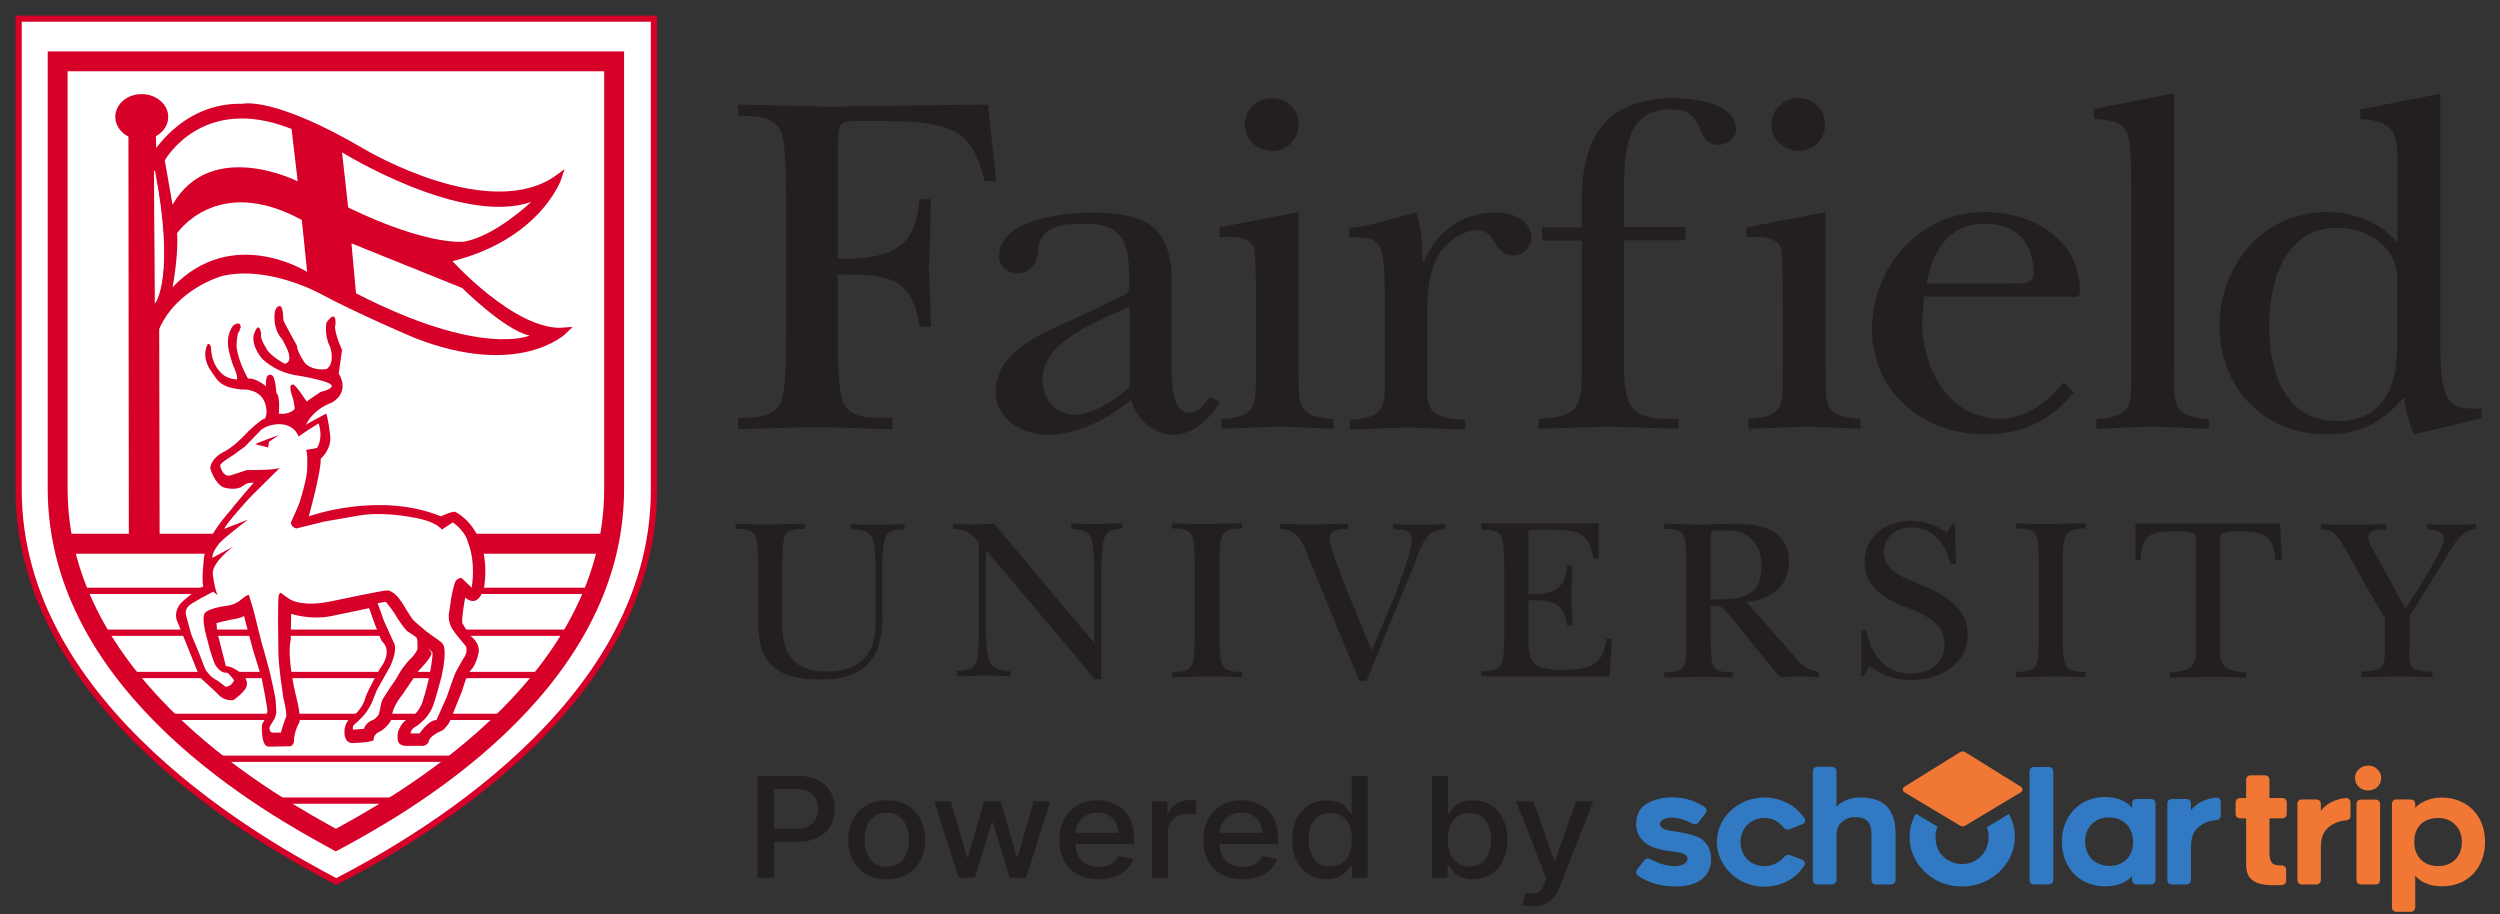
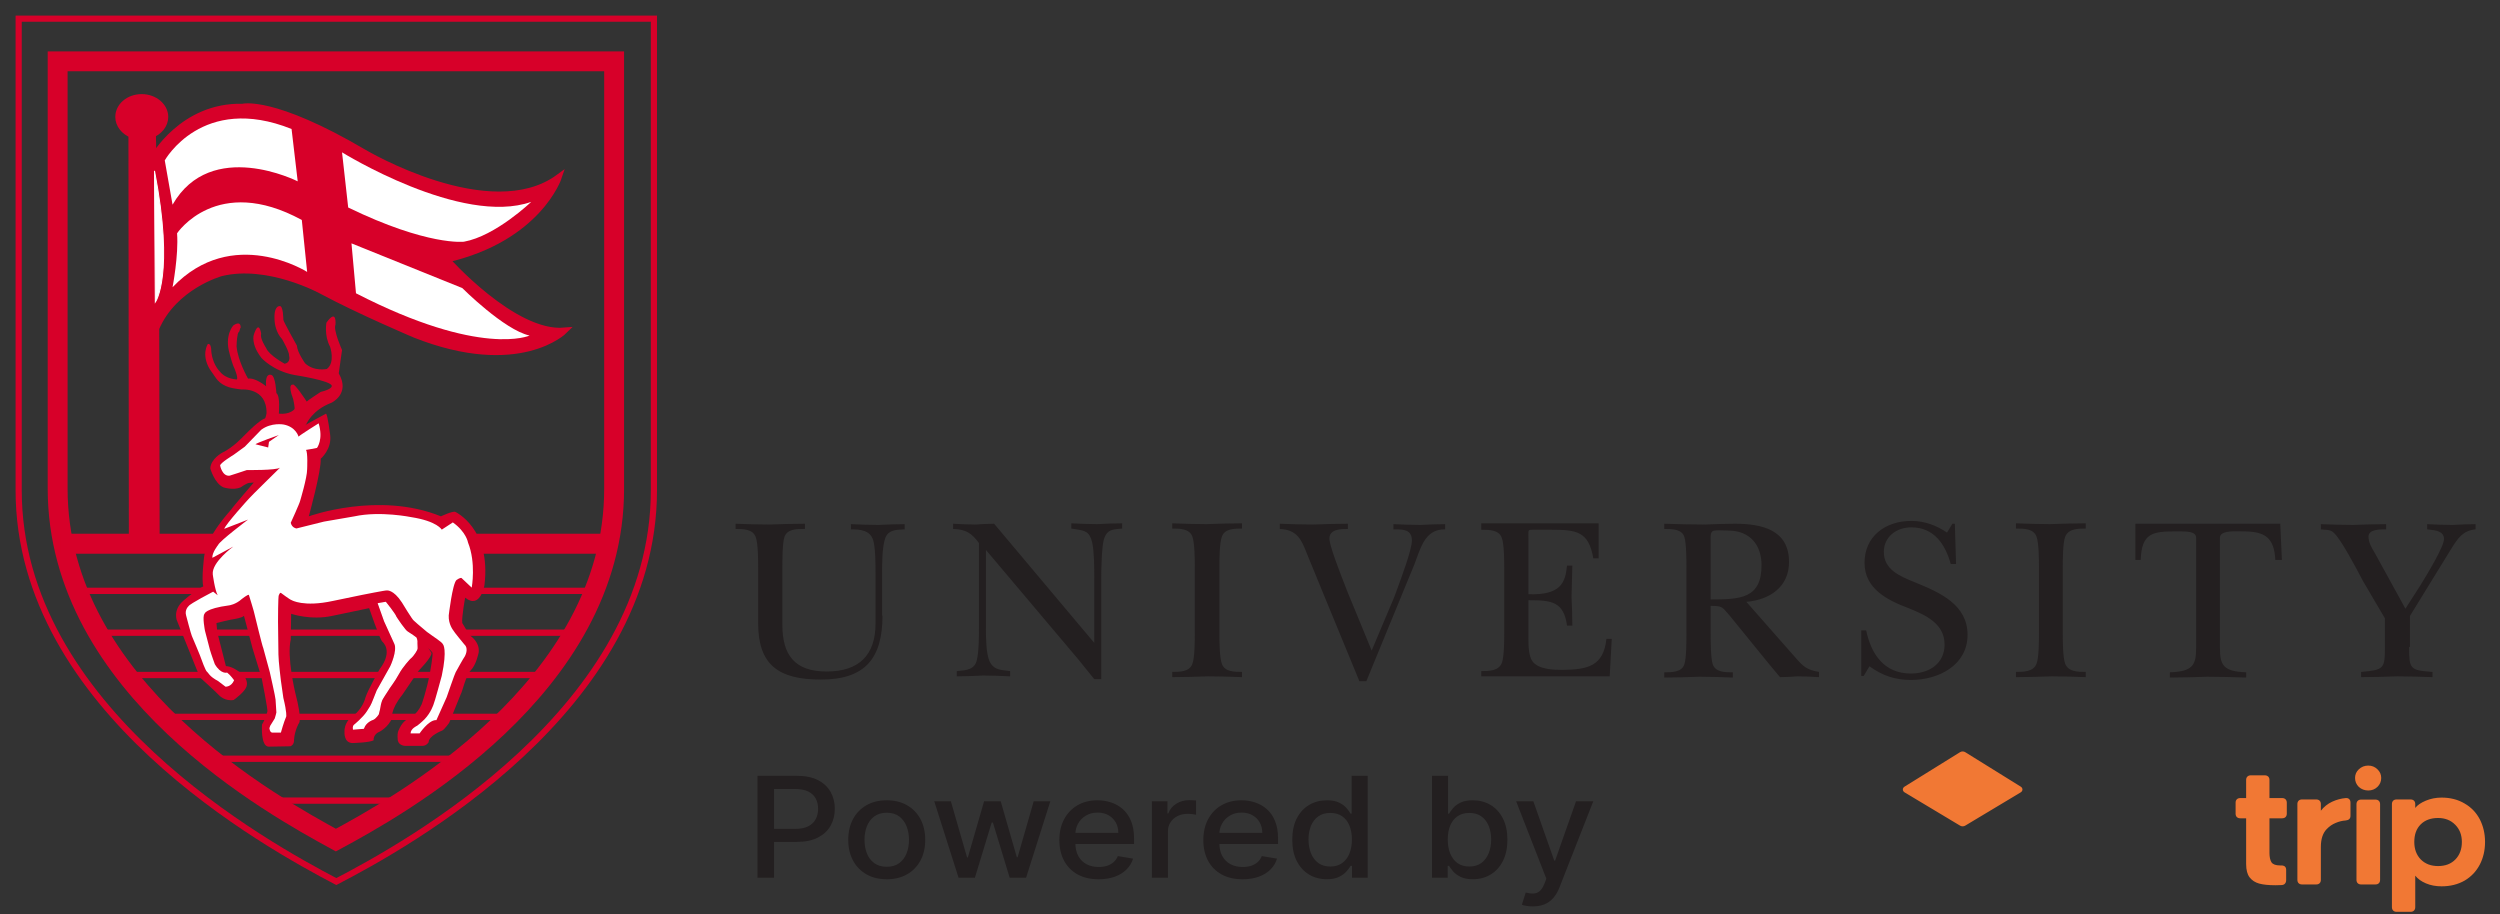
<svg xmlns="http://www.w3.org/2000/svg" width="134" height="49" viewBox="0 0 134 49" fill="none">
  <rect x="0" y="0" width="134" height="49" fill="#333333" stroke="none" />
-   <path fill-rule="evenodd" clip-rule="evenodd" d="M116.525 19.806C116.53 20.013 116.531 20.207 116.531 20.388C116.535 21.715 116.536 22.346 118.394 22.46V22.978C117.872 22.968 117.349 22.945 116.83 22.924L116.83 22.924L116.829 22.924C116.321 22.902 115.815 22.881 115.315 22.87C114.82 22.881 114.331 22.903 113.841 22.924C113.352 22.946 112.862 22.968 112.367 22.978V22.46C114.248 22.339 114.245 21.779 114.238 20.262C114.238 20.164 114.237 20.063 114.237 19.957V9.856C114.237 9.209 114.237 7.59 113.973 7.05C113.698 6.511 113.102 6.451 112.555 6.396C112.445 6.385 112.338 6.374 112.235 6.36V5.842L116.525 5V19.806ZM68.177 5.259C67.363 5.259 66.725 5.885 66.725 6.684C66.725 7.504 67.407 8.087 68.243 8.087C68.991 8.087 69.607 7.439 69.607 6.684C69.607 5.885 68.991 5.259 68.177 5.259ZM69.607 19.806V11.367L65.361 12.188V12.706C65.889 12.684 67.011 12.641 67.209 13.288C67.319 13.677 67.319 15.705 67.319 16.202V19.957C67.317 20.086 67.317 20.209 67.316 20.326C67.308 21.795 67.305 22.341 65.471 22.461V22.979C65.999 22.968 66.522 22.946 67.044 22.925C67.566 22.903 68.089 22.882 68.617 22.871C69.118 22.882 69.626 22.905 70.124 22.927L70.124 22.927H70.124C70.587 22.948 71.042 22.968 71.476 22.979V22.461C69.618 22.347 69.616 21.715 69.613 20.388V20.388V20.388V20.388V20.388V20.388V20.388C69.612 20.207 69.612 20.013 69.607 19.806ZM53.395 9.705H52.779C52.761 9.643 52.743 9.581 52.725 9.519L52.725 9.519C52.417 8.461 52.118 7.433 50.976 6.964C49.877 6.488 48.414 6.489 47.169 6.489L47.016 6.489C46.792 6.489 46.593 6.487 46.414 6.485C45.658 6.477 45.29 6.473 45.107 6.655C44.933 6.827 44.925 7.165 44.908 7.823L44.905 7.957V13.849C48.578 14 49.106 12.554 49.282 10.677H49.898L49.897 10.708V10.708C49.875 11.885 49.853 13.083 49.788 14.259C49.832 15.338 49.876 16.439 49.898 17.518H49.282C48.908 14.756 47.478 14.712 44.905 14.712V18.036V18.036C44.905 18.856 44.905 20.799 45.169 21.511C45.498 22.39 46.465 22.389 47.325 22.389H47.325H47.325H47.325H47.325H47.325H47.325H47.325C47.5 22.389 47.67 22.389 47.83 22.396V23C47.148 22.989 46.455 22.968 45.763 22.946C45.07 22.925 44.377 22.903 43.695 22.892C43.029 22.903 42.368 22.924 41.7 22.945H41.7H41.7H41.7H41.7H41.7H41.7H41.699C40.999 22.967 40.291 22.989 39.559 23V22.396C40.417 22.396 41.517 22.396 41.869 21.511C42.133 20.799 42.133 18.856 42.133 18.015V10.59V10.59C42.133 9.748 42.133 7.806 41.869 7.094C41.517 6.209 40.417 6.209 39.559 6.209H39.559V5.605C40.384 5.615 41.198 5.638 42.006 5.659L42.006 5.659L42.006 5.659C42.792 5.681 43.574 5.702 44.355 5.712C45.785 5.702 47.22 5.68 48.655 5.659C50.09 5.637 51.526 5.615 52.955 5.605L53.395 9.705ZM60.544 16.439C60.335 16.537 60.102 16.64 59.853 16.75C58.194 17.482 55.881 18.503 55.881 20.324C55.881 21.295 56.497 22.223 57.597 22.223C58.63 22.223 59.796 21.425 60.544 20.734V16.439ZM60.302 15.792C60.533 15.678 60.528 15.399 60.523 15.143C60.523 15.107 60.522 15.071 60.522 15.036C60.522 13.245 60.368 11.993 58.169 11.993C56.827 11.993 55.727 12.101 55.639 13.482C55.595 14.065 55.243 14.648 54.561 14.648C53.967 14.648 53.549 14.281 53.549 13.698C53.549 11.756 57.113 11.389 58.476 11.389C61.446 11.389 62.81 12.144 62.81 15.166V19.504C62.81 19.554 62.809 19.611 62.808 19.675C62.8 20.441 62.781 22.115 63.756 22.115C64.221 22.115 64.498 21.747 64.753 21.409C64.787 21.363 64.821 21.317 64.855 21.274L65.361 21.533C64.943 22.396 63.931 23.302 62.942 23.302C61.842 23.302 60.896 22.482 60.632 21.446C59.378 22.439 57.816 23.302 56.167 23.302C54.737 23.302 53.373 22.461 53.373 20.993C53.373 18.961 55.548 17.995 57.232 17.248C57.372 17.185 57.509 17.125 57.641 17.065L60.302 15.792ZM74.226 16.528L74.226 16.523V16.523C74.228 15.706 74.232 14.119 74.072 13.569C73.853 12.709 73.291 12.716 72.551 12.725C72.473 12.726 72.394 12.727 72.312 12.727V12.209C73.14 12.152 73.939 11.926 74.722 11.704L74.722 11.704C75.125 11.59 75.523 11.477 75.919 11.389C76.162 12.144 76.271 13.094 76.249 14.043H76.293C76.997 12.446 78.339 11.389 80.187 11.389C81.023 11.389 82.079 11.777 82.079 12.748C82.079 13.245 81.638 13.698 81.133 13.698C80.563 13.698 80.345 13.348 80.13 13.003C79.922 12.668 79.717 12.338 79.197 12.338C78.383 12.338 77.503 12.986 77.107 13.655C76.491 14.734 76.491 16.029 76.491 17.238V19.849C76.491 20.014 76.49 20.17 76.488 20.317V20.317V20.317V20.317V20.317C76.472 21.874 76.466 22.405 78.537 22.504V23.022C78.031 23.011 77.514 22.989 76.997 22.968C76.48 22.946 75.963 22.925 75.458 22.914C74.924 22.925 74.402 22.947 73.883 22.969H73.883H73.883H73.883H73.883H73.883C73.374 22.99 72.868 23.011 72.356 23.022V22.504C74.237 22.382 74.234 21.822 74.227 20.305V20.305V20.305V20.305V20.305V20.305C74.226 20.207 74.226 20.106 74.226 20V16.741C74.226 16.678 74.226 16.607 74.226 16.528ZM82.65 12.188V12.9H84.784V19.569L84.784 19.68C84.785 21.645 84.785 22.334 82.475 22.461V22.979C83.09 22.968 83.701 22.946 84.311 22.925C84.921 22.903 85.532 22.882 86.148 22.871C86.786 22.882 87.424 22.903 88.062 22.925C88.699 22.946 89.337 22.968 89.975 22.979V22.461C89.841 22.455 89.701 22.453 89.557 22.45C88.66 22.436 87.633 22.419 87.292 21.49C87.16 21.144 87.05 20.497 87.05 19.849V12.878H90.349V12.166H87.05V10.353C87.05 9.317 87.05 8.065 87.446 7.116C87.864 6.187 88.589 5.864 89.601 5.864C90.547 5.864 90.877 6.274 91.163 7.029C91.339 7.418 91.581 7.763 92.109 7.763C92.593 7.763 93.055 7.396 93.055 6.921C93.055 5.54 90.767 5.259 89.777 5.259C86.038 5.259 84.784 7.375 84.784 10.763V12.188H82.65ZM94.946 6.684C94.946 5.885 95.584 5.259 96.398 5.259C97.212 5.259 97.828 5.885 97.828 6.684C97.828 7.439 97.212 8.087 96.464 8.087C95.65 8.087 94.946 7.504 94.946 6.684ZM97.85 11.367V19.806C97.855 20.014 97.856 20.207 97.856 20.388C97.86 21.715 97.862 22.347 99.719 22.461V22.979C99.285 22.968 98.83 22.948 98.367 22.927C97.869 22.905 97.362 22.882 96.86 22.871C96.349 22.882 95.832 22.903 95.313 22.924L95.312 22.924L95.312 22.924L95.312 22.924L95.312 22.924C94.781 22.946 94.248 22.968 93.715 22.979V22.461C95.548 22.341 95.551 21.795 95.559 20.326V20.325C95.56 20.208 95.561 20.086 95.562 19.957V16.202C95.562 15.705 95.562 13.677 95.452 13.288C95.254 12.641 94.132 12.684 93.605 12.706V12.188L97.85 11.367ZM107.878 15.192C107.807 15.189 107.741 15.187 107.682 15.187V15.209H103.261C103.591 13.482 104.405 11.993 106.406 11.993C108.1 11.993 109.002 13.029 109.002 14.669C109.002 15.231 108.34 15.208 107.878 15.192ZM106.384 23.281C108.386 23.281 109.904 22.568 111.158 21.036L110.608 20.496C109.794 21.554 108.584 22.439 107.22 22.439C104.361 22.439 103.019 19.655 103.019 17.151L103.129 15.899H110.828C110.877 15.899 110.932 15.903 110.987 15.907C111.227 15.924 111.488 15.942 111.488 15.662C111.488 12.813 108.98 11.367 106.362 11.367C102.887 11.367 100.335 14.345 100.335 17.626C100.335 20.993 103.063 23.281 106.384 23.281ZM125.301 12.209C126.863 12.209 128.491 13.223 128.491 14.885V18.619C128.491 20.712 127.721 22.569 125.301 22.569C122.398 22.569 121.628 19.849 121.628 17.475C121.628 15.187 122.398 12.209 125.301 12.209ZM128.865 21.274C128.931 21.986 129.107 22.677 129.393 23.281L133 22.418V21.899C132.947 21.899 132.894 21.9 132.842 21.9C132.054 21.904 131.394 21.907 131.064 21.036C130.8 20.346 130.8 19.029 130.8 18.295V5.022L126.511 5.864V6.382C128.425 6.446 128.513 7.288 128.513 8.864V13.007C127.545 11.885 126.159 11.367 124.685 11.367C121.276 11.367 118.966 14.259 118.966 17.475C118.966 20.734 121.298 23.281 124.685 23.281C126.511 23.281 127.721 22.633 128.865 21.274Z" fill="#231F20" />
  <path fill-rule="evenodd" clip-rule="evenodd" d="M99.763 33.791H100.027C100.291 35.043 100.973 36.101 102.425 36.101C103.415 36.101 104.229 35.561 104.229 34.547C104.229 33.425 103.217 32.971 102.315 32.604C101.171 32.173 99.939 31.568 99.939 30.166C99.939 28.741 101.061 27.921 102.447 27.921C103.151 27.921 103.789 28.158 104.361 28.547L104.647 28.072H104.779L104.845 30.23H104.559C104.273 29.194 103.679 28.266 102.447 28.266C101.633 28.266 100.973 28.784 100.973 29.583C100.973 30.532 101.834 30.883 102.612 31.201L102.667 31.223C103.987 31.763 105.461 32.41 105.461 34.029C105.461 35.648 103.921 36.446 102.425 36.446C101.567 36.446 100.885 36.209 100.203 35.712L99.895 36.23H99.763V33.791ZM51.086 28.352C51.768 28.374 52.076 28.568 52.471 29.108V33.662C52.471 34.136 52.471 34.913 52.361 35.367C52.256 35.886 51.804 35.925 51.338 35.966L51.284 35.971V36.252C51.746 36.252 52.23 36.23 52.691 36.208C53.175 36.208 53.659 36.23 54.143 36.252V35.971C54.081 35.962 54.019 35.955 53.959 35.948C53.572 35.903 53.234 35.864 53.043 35.453C52.845 35.021 52.845 34.093 52.845 33.64V33.64V29.475L57.817 35.367C57.96 35.539 58.097 35.712 58.234 35.885L58.235 35.885L58.235 35.885C58.372 36.057 58.51 36.23 58.653 36.403H59.026V31.05C59.026 30.554 59.048 29.259 59.18 28.87C59.341 28.398 59.629 28.374 60.028 28.341C60.067 28.338 60.107 28.335 60.148 28.331V28.05C59.686 28.05 59.246 28.072 58.807 28.093L58.806 28.093C58.345 28.093 57.883 28.072 57.421 28.05L57.421 28.05V28.331C57.498 28.344 57.571 28.355 57.64 28.365C58.136 28.439 58.407 28.479 58.542 29.086C58.653 29.604 58.653 30.467 58.653 31.007V34.46L53.285 28.072C52.955 28.072 52.626 28.093 52.296 28.115L52.295 28.115C51.878 28.115 51.482 28.093 51.086 28.072L51.086 28.072V28.352ZM44.003 36.425C46.4 36.425 47.302 35.259 47.302 32.993H47.28V30.727C47.28 30.23 47.28 29.281 47.456 28.827C47.617 28.413 48.017 28.396 48.386 28.379C48.421 28.378 48.456 28.376 48.49 28.374V28.094C48.028 28.094 47.544 28.115 47.082 28.137C46.577 28.137 46.093 28.115 45.609 28.094L45.609 28.094V28.374C46.114 28.374 46.62 28.417 46.796 28.935C46.928 29.324 46.928 30.273 46.928 30.705V30.705V33.425C46.928 35.108 46.048 35.993 44.311 35.993C42.573 35.993 41.935 35.086 41.935 33.489V30.446C41.935 30.036 41.935 29.13 42.045 28.784C42.193 28.35 42.703 28.352 43.093 28.352L43.145 28.353V28.072C42.507 28.072 41.869 28.094 41.231 28.115L41.231 28.115C40.637 28.115 40.022 28.094 39.428 28.072V28.353C39.824 28.353 40.352 28.353 40.505 28.784C40.637 29.13 40.637 30.058 40.637 30.446V33.403C40.637 35.648 41.737 36.425 44.003 36.425ZM64.041 30.424C64.041 30.036 64.041 29.108 63.91 28.762C63.756 28.331 63.228 28.331 62.832 28.331V28.05L62.894 28.052C63.487 28.073 64.062 28.093 64.657 28.093L64.658 28.093C65.296 28.072 65.933 28.05 66.571 28.05V28.331C66.175 28.331 65.647 28.331 65.493 28.762C65.361 29.108 65.361 30.014 65.361 30.424V33.921C65.361 34.309 65.361 35.237 65.493 35.583C65.647 36.014 66.175 36.014 66.571 36.014V36.295C65.977 36.273 65.361 36.252 64.745 36.252L64.745 36.252C64.107 36.273 63.469 36.295 62.832 36.295V36.014C63.228 36.014 63.756 36.014 63.91 35.583C64.041 35.259 64.041 34.331 64.041 33.921V30.424ZM70.037 29.642C70.068 29.721 70.1 29.803 70.135 29.885L72.862 36.511H73.236L75.81 30.252C75.852 30.143 75.893 30.031 75.934 29.918C76.211 29.155 76.501 28.355 77.459 28.374V28.094C77.019 28.094 76.579 28.115 76.14 28.137L76.139 28.137C75.656 28.137 75.172 28.115 74.688 28.094L74.688 28.094V28.374L74.735 28.374C75.204 28.373 75.678 28.373 75.678 28.979C75.678 29.449 75.125 30.939 74.838 31.713L74.837 31.714L74.837 31.715L74.835 31.719C74.794 31.829 74.759 31.925 74.732 32L73.522 34.87L72.224 31.72C72.197 31.648 72.159 31.55 72.113 31.433L72.112 31.431L72.112 31.43L72.111 31.428L72.111 31.428L72.111 31.428L72.111 31.428C71.825 30.698 71.256 29.242 71.256 28.871C71.256 28.353 71.872 28.353 72.246 28.353V28.072C71.608 28.072 70.993 28.094 70.377 28.115L70.376 28.115C69.783 28.115 69.189 28.094 68.595 28.072L68.595 28.072V28.353C69.542 28.391 69.763 28.951 70.037 29.642ZM80.627 30.489C80.627 30.101 80.627 29.172 80.495 28.827C80.341 28.395 79.813 28.395 79.395 28.395V28.05H85.686V29.928H85.4C85.158 28.482 84.498 28.395 83.156 28.395H82.254C82.226 28.395 82.2 28.395 82.176 28.395C82.054 28.394 81.989 28.393 81.955 28.425C81.917 28.462 81.919 28.54 81.922 28.706V28.706C81.923 28.764 81.924 28.832 81.924 28.913V31.849C83.662 31.913 83.904 31.223 83.992 30.316H84.278C84.267 30.597 84.262 30.878 84.256 31.158C84.251 31.439 84.245 31.719 84.234 32C84.256 32.518 84.278 33.036 84.278 33.532H83.992C83.816 32.237 83.156 32.172 81.924 32.172V34.201C81.924 34.568 81.924 35.151 82.144 35.453C82.474 35.885 83.266 35.906 83.772 35.906C85.092 35.885 85.95 35.712 86.104 34.244H86.39L86.28 36.252H79.395V35.971C79.791 35.971 80.319 35.971 80.495 35.539C80.627 35.216 80.627 34.288 80.627 33.899V30.489ZM94.418 30.295C94.418 32.086 93.275 32.13 91.691 32.13V28.914C91.691 28.898 91.691 28.881 91.69 28.863L91.69 28.863C91.688 28.714 91.685 28.518 91.823 28.46C91.907 28.411 92.252 28.425 92.477 28.434C92.544 28.437 92.601 28.439 92.637 28.439C93.781 28.439 94.418 29.194 94.418 30.295ZM97.498 36.014C96.86 35.907 96.662 35.734 96.266 35.281L93.605 32.259C94.858 32.151 95.892 31.46 95.892 30.122C95.892 28.396 94.44 28.072 92.989 28.072C92.461 28.072 91.911 28.094 91.383 28.115C90.657 28.115 89.931 28.094 89.206 28.072L89.205 28.072V28.353C89.623 28.353 90.151 28.353 90.283 28.784C90.393 29.13 90.393 30.058 90.393 30.446V33.943C90.393 34.353 90.393 35.281 90.283 35.604C90.151 36.036 89.601 36.036 89.205 36.036V36.317C89.821 36.317 90.459 36.295 91.097 36.273L91.097 36.273C91.691 36.273 92.307 36.295 92.879 36.317V36.036C92.461 36.036 91.955 36.036 91.801 35.604C91.691 35.259 91.691 34.331 91.691 33.943V32.475C92.265 32.475 92.306 32.524 92.582 32.849L92.582 32.849L92.582 32.849C92.624 32.898 92.67 32.953 92.725 33.014L94.814 35.583L95.408 36.295C95.716 36.295 96.046 36.273 96.354 36.252C96.728 36.252 97.124 36.273 97.498 36.295V36.014ZM109.156 28.762C109.288 29.108 109.288 30.036 109.288 30.424V33.921C109.288 34.331 109.288 35.259 109.156 35.583C108.98 36.014 108.452 36.014 108.056 36.014V36.295C108.694 36.295 109.332 36.273 109.97 36.252L109.97 36.252C110.586 36.252 111.202 36.273 111.796 36.295V36.014C111.378 36.014 110.872 36.014 110.696 35.583C110.564 35.237 110.564 34.309 110.564 33.921V33.921V30.424V30.424C110.564 30.014 110.564 29.108 110.696 28.762C110.872 28.331 111.4 28.331 111.796 28.331V28.05C111.158 28.05 110.52 28.072 109.882 28.093L109.882 28.093C109.287 28.093 108.712 28.073 108.118 28.052L108.056 28.05V28.331C108.474 28.331 109.002 28.331 109.156 28.762ZM122.31 30.014H121.958C121.892 28.806 121.408 28.482 120.22 28.482C120.167 28.482 120.11 28.481 120.05 28.48C119.591 28.474 118.988 28.464 118.988 28.827V34.719C118.988 35.648 119.164 35.993 120.396 36.036V36.317L120.396 36.317C119.692 36.295 118.988 36.273 118.306 36.273L118.306 36.273C117.646 36.295 116.987 36.317 116.305 36.317V36.036C117.537 35.993 117.713 35.648 117.713 34.719V28.827C117.713 28.48 117.219 28.481 116.737 28.482L116.657 28.482C115.403 28.482 114.787 28.547 114.743 30.014H114.457V28.072H122.222L122.31 30.014ZM130.382 36.015C129.173 35.928 129.129 35.864 129.129 34.676H129.173V33.015L131.35 29.475C131.366 29.45 131.382 29.424 131.398 29.399C131.727 28.872 131.999 28.436 132.692 28.374V28.094C132.294 28.094 131.916 28.113 131.52 28.134L131.46 28.137C131.019 28.137 130.597 28.117 130.157 28.097L130.097 28.094V28.374C130.134 28.379 130.175 28.384 130.218 28.388C130.55 28.424 130.998 28.472 130.998 28.892C130.998 29.306 130.089 30.791 129.781 31.294C129.768 31.315 129.755 31.335 129.745 31.353L128.931 32.626L127.281 29.626C127.274 29.615 127.268 29.604 127.261 29.592C127.112 29.343 126.951 29.073 126.951 28.763C126.951 28.371 127.553 28.373 127.856 28.374C127.87 28.374 127.884 28.374 127.897 28.374V28.094C127.303 28.094 126.709 28.115 126.115 28.137L126.115 28.137C125.543 28.137 124.972 28.115 124.4 28.094L124.399 28.094V28.374C124.473 28.386 124.542 28.389 124.607 28.393C124.798 28.404 124.962 28.414 125.125 28.59C125.5 28.958 126.258 30.391 126.556 30.954C126.608 31.052 126.646 31.123 126.665 31.159L127.831 33.144V34.676C127.831 35.842 127.787 35.907 126.555 36.015V36.295C127.193 36.295 127.853 36.274 128.491 36.252C129.107 36.252 129.744 36.274 130.382 36.295L130.382 36.295V36.015Z" fill="#231F20" />
-   <path d="M18.025 47.252C14.33 45.309 1 38.014 1 26.273V1H18.025H35.05V26.273C35.05 38.036 21.721 45.331 18.025 47.252Z" fill="white" />
  <path d="M18.025 47.252C14.33 45.309 1 38.014 1 26.273V1H18.025H35.05V26.273C35.05 38.036 21.721 45.331 18.025 47.252Z" stroke="#D70029" stroke-width="0.33" />
  <path d="M18.003 45.029C14.77 43.259 3.09 36.892 3.09 26.187V3.288H18.003H32.917V26.209C32.917 36.892 21.237 43.281 18.003 45.029Z" stroke="#D70029" stroke-width="1.066" />
  <path d="M14.44 42.913H21.193M11.492 40.669H24.118M9.139 38.424H26.89M6.873 36.18H28.737M5.487 33.913H30.563M4.541 31.669H31.509" stroke="#D70029" stroke-width="0.337" />
  <path d="M3.222 29.144H32.785" stroke="#D70029" stroke-width="1.071" />
  <path d="M22.952 34.733C23.084 34.863 23.172 34.971 23.172 34.971C23.238 35.036 23.04 36.093 23.04 36.093C22.864 37.021 22.6 37.755 22.6 37.755C22.314 38.381 21.896 38.51 21.896 38.51C21.523 38.705 21.391 39.093 21.391 39.093C21.259 39.287 21.325 39.697 21.325 39.697C21.391 39.978 21.721 39.978 21.721 39.978H22.644C22.864 39.978 22.974 39.784 22.974 39.784C22.974 39.438 23.7 39.158 23.7 39.158C23.81 39.115 24.074 38.748 24.074 38.748L24.712 37.172C24.756 37.151 24.976 36.179 25.24 35.92C25.526 35.64 25.658 34.971 25.658 34.971C25.724 34.41 25.218 34.086 25.218 34.086C25.13 34 24.778 33.395 24.778 33.395C24.734 33.115 24.932 32.036 24.932 32.036C25.746 32.683 25.966 31.366 25.966 31.366C26.34 28.323 24.404 27.438 24.404 27.438C24.272 27.374 23.634 27.676 23.634 27.676C20.291 26.316 16.551 27.676 16.551 27.676C16.551 27.676 17.233 25.215 17.189 24.59C17.189 24.59 17.805 24.072 17.695 23.295C17.695 23.295 17.563 22.237 17.475 22.172C17.475 22.172 16.419 22.733 16.354 22.798C16.375 22.777 16.419 22.733 16.419 22.733C16.419 22.733 16.727 21.978 17.761 21.59C17.761 21.59 18.795 21.115 18.157 20.014L18.333 18.762C18.333 18.762 17.849 17.683 17.981 17.402C17.981 17.402 18.069 16.496 17.497 17.295C17.497 17.295 17.365 17.985 17.695 18.59C17.695 18.59 17.981 19.431 17.519 19.777C17.519 19.777 16.837 19.928 16.354 19.474C16.354 19.474 15.935 18.892 15.914 18.525C15.914 18.525 15.188 17.23 15.188 17.143C15.188 17.143 15.188 16.323 14.968 16.41C14.968 16.41 14.638 16.388 14.726 17.273C14.726 17.273 14.77 17.813 15.122 18.18C15.122 18.18 15.518 18.87 15.496 19.064C15.496 19.064 15.606 19.431 15.254 19.496C15.254 19.496 14.418 19.043 14.264 18.654C14.264 18.654 13.912 18.115 14 17.899C14 17.899 13.89 17.079 13.604 17.942C13.604 17.942 13.428 18.439 14.022 19.194C14.022 19.194 14.638 19.884 15.781 20.1C15.781 20.1 17.761 20.402 17.783 20.683C17.783 20.683 17.827 20.856 17.189 21.007C17.189 21.007 16.463 21.482 16.441 21.525C16.441 21.525 15.781 20.51 15.694 20.618C15.694 20.618 15.386 20.532 15.716 21.395C15.716 21.395 15.825 21.892 15.781 21.935C15.781 21.935 15.54 22.237 14.946 22.172C14.946 22.172 15.034 21.223 14.814 21.072C14.814 21.072 14.77 20.165 14.55 20.1C14.55 20.1 14.198 19.928 14.264 20.705C14.264 20.705 13.692 20.23 13.296 20.295C13.296 20.295 12.746 19.345 12.68 18.568C12.68 18.568 12.68 18.201 12.746 17.899C12.768 17.813 12.812 17.791 12.834 17.748C12.856 17.683 12.856 17.597 12.9 17.575C12.9 17.575 12.944 17.143 12.504 17.446C12.504 17.446 12.02 17.964 12.306 18.956C12.306 18.956 12.438 19.496 12.57 19.755C12.57 19.755 12.768 20.23 12.702 20.338C12.702 20.338 12.108 20.338 11.778 19.906C11.778 19.906 11.338 19.496 11.316 18.676C11.316 18.676 11.294 18.395 11.14 18.439C11.14 18.439 10.766 19 11.25 19.798C11.25 19.798 11.382 19.992 11.58 20.273C11.69 20.424 11.844 20.575 12.086 20.683C12.306 20.791 12.592 20.834 12.944 20.877C12.944 20.877 14.308 20.748 14.286 22.151C14.286 22.151 14.242 22.41 14.198 22.431C14.198 22.431 13.956 22.453 13.054 23.381C13.054 23.381 12.504 23.985 11.91 24.266C11.91 24.266 11.294 24.59 11.272 25.108C11.272 25.108 11.492 25.906 11.976 26.122C11.976 26.122 12.504 26.295 12.9 26.122C12.9 26.122 13.23 25.884 13.362 25.884L13.604 25.863C13.604 25.863 12.416 27.244 12.394 27.309C12.372 27.352 11.074 28.69 10.942 29.834C10.942 29.834 10.788 31.043 10.898 31.431C10.898 31.431 10.546 31.582 9.865 32.165C9.183 32.726 9.535 33.374 9.469 33.223L10.305 35.294C10.305 35.294 10.7 36.309 10.766 36.352C10.766 36.352 11.69 37.194 11.756 37.28C11.756 37.28 12.064 37.604 12.526 37.518C12.526 37.518 13.208 37.043 13.23 36.719C13.23 36.719 13.34 36.309 12.724 35.942C12.724 35.942 12.394 35.705 12.108 35.705L11.646 33.892L11.602 33.395C11.602 33.395 12.372 33.201 12.57 33.179C12.57 33.179 12.988 33.115 13.076 33.007L13.538 34.755L14.022 36.331C14.022 36.331 14.374 38.079 14.33 38.144C14.33 38.144 14.242 38.51 14.044 38.834C14.044 38.834 13.956 40 14.396 40.021L15.562 40C15.562 40 15.738 39.956 15.76 39.719C15.76 39.719 15.738 39.331 16.002 38.791C16.002 38.791 16.244 38.726 15.825 37.129C15.825 37.129 15.364 35.208 15.584 34.28L15.606 32.899C15.606 32.899 16.661 33.266 17.827 33.007L19.785 32.597C19.785 32.597 20.357 34.259 20.489 34.388C20.489 34.388 21.105 34.863 20.357 35.856C20.357 35.856 19.719 36.978 19.587 37.388C19.587 37.388 19.455 38.036 18.795 38.467C18.795 38.467 18.443 38.748 18.465 39.244C18.465 39.244 18.421 39.827 18.905 39.827C18.905 39.827 19.829 39.805 20.027 39.676C20.027 39.676 19.983 39.352 20.379 39.201C20.379 39.201 20.819 38.964 21.017 38.489C21.017 38.489 20.907 38.057 21.567 37.237L22.446 35.942C22.446 35.942 23.172 35.208 23.128 34.992L22.952 34.733Z" fill="#D70029" />
  <path d="M20.731 31.648C20.731 31.648 21.083 31.584 21.545 32.296C21.545 32.296 22.116 33.245 22.183 33.267C22.183 33.267 22.512 33.569 22.886 33.871C23.26 34.152 23.7 34.411 23.744 34.54C23.744 34.54 23.986 34.778 23.678 36.224C23.678 36.224 23.282 37.691 23.238 37.756C23.238 37.756 23.106 38.188 22.754 38.555C22.754 38.555 22.535 38.77 22.358 38.9C22.358 38.9 22.007 39.051 22.007 39.31H22.491C22.491 39.31 22.952 38.619 23.348 38.598H23.392L23.942 37.368C23.942 37.368 24.404 36.029 24.426 36.029C24.426 36.029 24.866 35.231 24.91 35.188C24.91 35.188 25.152 34.778 24.888 34.54C24.888 34.54 24.316 33.85 24.294 33.785C24.294 33.785 24.03 33.461 24.052 32.986C24.052 32.986 24.25 31.281 24.47 31.087C24.47 31.087 24.646 30.958 24.734 30.979L25.284 31.497C25.284 31.497 25.526 30.181 25.086 29.08C25.086 29.08 24.998 28.519 24.272 28.001L23.678 28.389C23.678 28.389 23.436 27.936 22.051 27.72C22.051 27.72 20.379 27.375 18.993 27.677L17.365 27.958L15.892 28.325C15.892 28.325 15.65 28.303 15.584 28.022C15.584 28.022 16.068 26.965 16.09 26.835C16.09 26.835 16.463 25.605 16.463 25.152C16.463 25.152 16.508 24.224 16.398 24.116C16.398 24.116 16.925 24.029 16.991 24.008C16.991 24.008 17.343 23.555 17.079 22.691C17.079 22.691 16.046 23.339 16.002 23.404C16.002 23.404 15.87 22.886 15.21 22.756C15.21 22.756 14.55 22.627 14 23.037C14 23.037 13.142 23.922 13.12 23.943C13.098 23.965 12.526 24.375 12.526 24.375C12.526 24.375 11.778 24.828 11.8 24.958C11.8 24.958 11.91 25.54 12.306 25.497C12.306 25.497 13.186 25.217 13.23 25.195C13.23 25.195 14.814 25.217 15.012 25.066C15.012 25.066 13.384 26.663 13.362 26.706C13.318 26.749 12.086 28.109 12.02 28.346L13.296 27.85C13.296 27.85 11.778 28.994 11.69 29.209C11.69 29.209 11.36 29.619 11.382 29.9L12.504 29.296C12.504 29.296 11.338 30.137 11.404 30.785C11.404 30.785 11.514 31.627 11.668 31.907L11.426 31.713C11.426 31.713 10.172 32.361 10.107 32.49C10.107 32.49 9.887 32.684 9.975 32.986C9.975 32.986 10.239 34.001 10.283 34.087C10.283 34.087 10.788 35.274 10.788 35.317C10.788 35.317 11.008 35.943 11.096 36.008C11.184 36.073 11.206 36.245 11.69 36.504L12.086 36.806C12.086 36.806 12.394 36.828 12.548 36.461C12.548 36.461 12.35 36.181 12.174 36.051C12.174 36.051 11.844 36.159 11.514 35.598C11.514 35.598 11.316 35.058 11.25 34.821L10.986 33.806C10.986 33.806 10.832 33.029 10.964 32.9C10.964 32.9 10.986 32.619 12.284 32.447C12.284 32.447 12.636 32.404 12.966 32.102C12.966 32.102 13.296 31.843 13.34 31.886C13.34 31.886 13.648 32.878 13.648 32.943C13.648 32.943 14.066 34.67 14.11 34.734C14.11 34.734 14.44 35.943 14.462 36.029C14.462 36.029 14.77 37.389 14.77 37.497C14.77 37.497 14.814 38.145 14.814 38.188C14.814 38.188 14.748 38.468 14.726 38.511L14.484 38.9L14.44 39.029L14.462 39.137L14.506 39.224L14.572 39.267H15.056C15.056 39.267 15.21 38.706 15.342 38.404C15.342 38.404 15.386 38.209 15.188 37.411L15.056 36.483C15.056 36.483 14.924 35.425 14.924 35.08L14.902 33.31C14.902 33.31 14.902 31.907 14.946 31.907C14.946 31.907 14.99 31.756 15.056 31.778C15.056 31.778 15.54 32.145 15.628 32.166C15.628 32.166 16.265 32.555 17.849 32.209L19.411 31.886C19.411 31.886 20.709 31.627 20.731 31.648Z" fill="white" />
  <path d="M14.946 23.316C14.946 23.316 13.736 23.748 13.692 23.813L14.374 23.985L14.418 23.683L14.946 23.316Z" fill="#D70029" />
  <path d="M20.291 32.36L20.665 32.295C20.665 32.295 21.171 32.921 21.215 33.072C21.215 33.072 21.699 33.827 21.852 33.892L22.116 34.065L22.293 34.194C22.293 34.194 22.358 34.324 22.337 34.475C22.337 34.626 22.358 34.777 22.337 34.798C22.337 34.798 22.204 35.101 21.962 35.295C21.962 35.295 21.567 35.705 21.347 36.115C21.127 36.525 20.841 36.87 20.775 37C20.775 37 20.445 37.496 20.445 37.539C20.445 37.539 20.379 37.712 20.357 37.885C20.335 38.057 20.269 38.23 20.269 38.273C20.269 38.273 20.137 38.489 19.983 38.554C19.983 38.554 19.609 38.662 19.477 39.029L18.949 39.072C18.949 39.072 18.927 38.942 18.993 38.878C18.993 38.878 19.477 38.489 19.697 38.144C19.697 38.144 19.763 38.036 19.873 37.863C19.983 37.669 20.071 37.388 20.225 37.022L20.951 35.727C20.951 35.727 21.347 34.885 21.171 34.496L20.621 33.288L20.291 32.36Z" fill="white" />
  <path d="M20.291 32.36L20.665 32.295C20.665 32.295 21.171 32.921 21.215 33.072C21.215 33.072 21.699 33.827 21.852 33.892L22.116 34.065L22.293 34.194C22.293 34.194 22.358 34.324 22.337 34.475C22.337 34.626 22.358 34.777 22.337 34.798C22.337 34.798 22.204 35.101 21.962 35.295C21.962 35.295 21.567 35.705 21.347 36.115C21.127 36.525 20.841 36.87 20.775 37C20.775 37 20.445 37.496 20.445 37.539C20.445 37.539 20.379 37.712 20.357 37.885C20.335 38.057 20.269 38.23 20.269 38.273C20.269 38.273 20.137 38.489 19.983 38.554C19.983 38.554 19.609 38.662 19.477 39.029L18.949 39.072C18.949 39.072 18.927 38.942 18.993 38.878C18.993 38.878 19.477 38.489 19.697 38.144C19.697 38.144 19.763 38.036 19.873 37.863C19.983 37.669 20.071 37.388 20.225 37.022L20.951 35.727C20.951 35.727 21.347 34.885 21.171 34.496L20.621 33.288L20.291 32.36Z" stroke="white" stroke-width="0.073" />
  <path d="M23.942 13.907C28.869 12.763 29.947 9.504 29.947 9.504C26.274 12.202 19.499 8.166 19.499 8.166C14.616 5.295 13.01 5.727 13.01 5.727C9.776 5.641 8.215 8.468 8.215 8.468L8.193 7.238H8.105C8.545 7.065 8.853 6.698 8.853 6.267C8.853 5.684 8.281 5.209 7.599 5.209C6.895 5.209 6.345 5.684 6.345 6.267C6.345 6.698 6.653 7.065 7.093 7.238H7.049L7.071 28.712L8.391 28.734L8.369 17.598C9.337 15.331 11.844 14.641 11.844 14.641C14.374 14.015 17.233 15.59 17.233 15.59C19.235 16.669 22.248 17.943 22.248 17.943C27.835 20.144 30.255 17.727 30.255 17.727C27.527 17.964 23.942 13.907 23.942 13.907Z" fill="#D70029" />
  <path d="M23.942 13.907C28.869 12.763 29.947 9.504 29.947 9.504C26.274 12.202 19.499 8.166 19.499 8.166C14.616 5.295 13.01 5.727 13.01 5.727C9.776 5.641 8.215 8.468 8.215 8.468L8.193 7.238H8.105C8.545 7.065 8.853 6.698 8.853 6.267C8.853 5.684 8.281 5.209 7.599 5.209C6.895 5.209 6.345 5.684 6.345 6.267C6.345 6.698 6.653 7.065 7.093 7.238H7.049L7.071 28.712L8.391 28.734L8.369 17.598C9.337 15.331 11.844 14.641 11.844 14.641C14.374 14.015 17.233 15.59 17.233 15.59C19.235 16.669 22.248 17.943 22.248 17.943C27.835 20.144 30.255 17.727 30.255 17.727C27.527 17.964 23.942 13.907 23.942 13.907Z" stroke="#D70029" stroke-width="0.33" />
  <path d="M15.957 9.72L15.628 6.914C10.832 4.993 8.831 8.598 8.831 8.598L9.249 10.972C11.316 7.368 15.957 9.72 15.957 9.72Z" fill="white" />
  <path d="M9.491 12.504C9.579 13.691 9.249 15.396 9.249 15.396C12.46 12.029 16.463 14.575 16.463 14.575L16.177 11.791C11.624 9.309 9.491 12.504 9.491 12.504Z" fill="white" />
  <path d="M24.866 12.956C26.56 12.654 28.474 10.82 28.474 10.82C24.734 12.136 18.333 8.165 18.333 8.165L18.663 11.122C22.93 13.194 24.866 12.956 24.866 12.956Z" fill="white" />
  <path d="M18.839 13.044L19.081 15.72C25.79 19.173 28.385 17.986 28.385 17.986C27.022 17.684 24.778 15.44 24.778 15.44L18.839 13.044Z" fill="white" />
  <path d="M8.325 16.194C8.325 16.194 9.359 14.748 8.281 9.158L8.325 16.194Z" fill="white" />
  <path d="M8.325 16.194C8.325 16.194 9.359 14.748 8.281 9.158L8.325 16.194Z" stroke="white" stroke-width="0.054" />
  <path d="M40.6 47.046V41.583H42.703C43.162 41.583 43.543 41.66 43.844 41.815C44.146 41.97 44.371 42.181 44.521 42.45C44.671 42.717 44.746 43.017 44.746 43.352C44.746 43.688 44.67 43.99 44.519 44.259C44.369 44.526 44.142 44.737 43.839 44.894C43.537 45.048 43.158 45.126 42.7 45.126H41.254V44.427H42.62C42.91 44.427 43.145 44.38 43.326 44.288C43.506 44.194 43.639 44.066 43.723 43.904C43.808 43.742 43.85 43.558 43.85 43.352C43.85 43.145 43.808 42.962 43.723 42.802C43.639 42.642 43.505 42.517 43.323 42.426C43.142 42.335 42.904 42.29 42.608 42.29H41.49V47.046H40.6Z" fill="#231F20" />
  <path d="M47.529 47.129C47.114 47.129 46.752 47.041 46.443 46.865C46.134 46.689 45.894 46.443 45.723 46.126C45.552 45.809 45.466 45.44 45.466 45.016C45.466 44.591 45.552 44.22 45.723 43.901C45.894 43.583 46.134 43.336 46.443 43.16C46.752 42.983 47.114 42.895 47.529 42.895C47.944 42.895 48.306 42.983 48.616 43.16C48.925 43.336 49.165 43.583 49.336 43.901C49.507 44.22 49.592 44.591 49.592 45.016C49.592 45.44 49.507 45.809 49.336 46.126C49.165 46.443 48.925 46.689 48.616 46.865C48.306 47.041 47.944 47.129 47.529 47.129ZM47.532 46.459C47.801 46.459 48.024 46.394 48.201 46.262C48.377 46.13 48.508 45.955 48.593 45.737C48.679 45.518 48.722 45.277 48.722 45.014C48.722 44.752 48.679 44.512 48.593 44.293C48.508 44.073 48.377 43.896 48.201 43.763C48.024 43.629 47.801 43.562 47.532 43.562C47.261 43.562 47.037 43.629 46.858 43.763C46.681 43.896 46.55 44.073 46.463 44.293C46.379 44.512 46.337 44.752 46.337 45.014C46.337 45.277 46.379 45.518 46.463 45.737C46.55 45.955 46.681 46.13 46.858 46.262C47.037 46.394 47.261 46.459 47.532 46.459Z" fill="#231F20" />
  <path d="M51.379 47.046L50.076 42.949H50.967L51.834 45.958H51.877L52.747 42.949H53.638L54.502 45.945H54.545L55.407 42.949H56.297L54.998 47.046H54.119L53.22 44.088H53.154L52.255 47.046H51.379Z" fill="#231F20" />
  <path d="M58.887 47.129C58.451 47.129 58.076 47.043 57.761 46.87C57.448 46.696 57.206 46.452 57.035 46.137C56.866 45.82 56.781 45.449 56.781 45.024C56.781 44.605 56.866 44.235 57.035 43.915C57.206 43.594 57.444 43.345 57.749 43.165C58.057 42.985 58.416 42.895 58.827 42.895C59.077 42.895 59.319 42.934 59.553 43.01C59.787 43.087 59.998 43.207 60.184 43.37C60.37 43.534 60.517 43.746 60.625 44.008C60.732 44.268 60.786 44.583 60.786 44.955V45.238H57.268V44.64H59.942C59.942 44.43 59.896 44.245 59.804 44.083C59.711 43.919 59.582 43.79 59.415 43.696C59.249 43.602 59.055 43.554 58.833 43.554C58.591 43.554 58.379 43.61 58.199 43.72C58.02 43.828 57.882 43.971 57.784 44.147C57.688 44.321 57.64 44.51 57.64 44.715V45.182C57.64 45.456 57.692 45.689 57.795 45.881C57.901 46.073 58.048 46.219 58.236 46.321C58.424 46.42 58.644 46.47 58.896 46.47C59.059 46.47 59.208 46.449 59.343 46.406C59.477 46.362 59.593 46.296 59.691 46.209C59.789 46.122 59.864 46.014 59.916 45.886L60.731 46.022C60.666 46.244 60.549 46.439 60.38 46.606C60.213 46.772 60.002 46.901 59.749 46.993C59.497 47.084 59.21 47.129 58.887 47.129Z" fill="#231F20" />
  <path d="M61.742 47.046V42.949H62.575V43.6H62.621C62.701 43.379 62.843 43.206 63.047 43.08C63.253 42.952 63.485 42.888 63.744 42.888C63.798 42.888 63.862 42.889 63.935 42.893C64.01 42.896 64.068 42.901 64.11 42.906V43.669C64.076 43.66 64.014 43.651 63.926 43.64C63.838 43.627 63.749 43.621 63.661 43.621C63.457 43.621 63.276 43.661 63.116 43.741C62.959 43.819 62.834 43.929 62.742 44.069C62.65 44.208 62.603 44.366 62.603 44.544V47.046H61.742Z" fill="#231F20" />
  <path d="M66.605 47.129C66.169 47.129 65.793 47.043 65.478 46.87C65.165 46.696 64.923 46.452 64.752 46.137C64.583 45.82 64.499 45.449 64.499 45.024C64.499 44.605 64.583 44.235 64.752 43.915C64.923 43.594 65.161 43.345 65.467 43.165C65.774 42.985 66.133 42.895 66.544 42.895C66.794 42.895 67.036 42.934 67.27 43.01C67.505 43.087 67.715 43.207 67.901 43.37C68.088 43.534 68.235 43.746 68.342 44.008C68.45 44.268 68.504 44.583 68.504 44.955V45.238H64.986V44.64H67.659C67.659 44.43 67.613 44.245 67.521 44.083C67.429 43.919 67.299 43.79 67.132 43.696C66.967 43.602 66.773 43.554 66.55 43.554C66.308 43.554 66.097 43.61 65.916 43.72C65.737 43.828 65.599 43.971 65.501 44.147C65.405 44.321 65.357 44.51 65.357 44.715V45.182C65.357 45.456 65.409 45.689 65.513 45.881C65.618 46.073 65.765 46.219 65.954 46.321C66.142 46.42 66.362 46.47 66.613 46.47C66.777 46.47 66.926 46.449 67.06 46.406C67.195 46.362 67.311 46.296 67.409 46.209C67.507 46.122 67.582 46.014 67.633 45.886L68.449 46.022C68.383 46.244 68.266 46.439 68.097 46.606C67.93 46.772 67.72 46.901 67.466 46.993C67.215 47.084 66.927 47.129 66.605 47.129Z" fill="#231F20" />
  <path d="M71.116 47.127C70.759 47.127 70.44 47.042 70.159 46.873C69.881 46.702 69.662 46.459 69.503 46.145C69.345 45.828 69.266 45.449 69.266 45.006C69.266 44.563 69.346 44.184 69.505 43.869C69.667 43.554 69.888 43.313 70.168 43.146C70.449 42.979 70.766 42.895 71.122 42.895C71.397 42.895 71.618 42.938 71.785 43.024C71.954 43.107 72.084 43.205 72.176 43.317C72.271 43.429 72.344 43.528 72.395 43.613H72.447V41.583H73.309V47.046H72.467V46.409H72.395C72.344 46.496 72.269 46.596 72.171 46.708C72.075 46.82 71.942 46.917 71.773 47.001C71.604 47.085 71.385 47.127 71.116 47.127ZM71.306 46.446C71.554 46.446 71.763 46.386 71.934 46.265C72.107 46.142 72.238 45.972 72.326 45.755C72.416 45.538 72.462 45.286 72.462 44.998C72.462 44.713 72.418 44.464 72.329 44.251C72.241 44.037 72.111 43.871 71.94 43.752C71.769 43.633 71.558 43.573 71.306 43.573C71.047 43.573 70.831 43.635 70.658 43.76C70.485 43.884 70.355 44.054 70.266 44.269C70.18 44.485 70.136 44.727 70.136 44.998C70.136 45.272 70.181 45.518 70.269 45.737C70.357 45.955 70.488 46.129 70.661 46.257C70.836 46.383 71.051 46.446 71.306 46.446Z" fill="#231F20" />
  <path d="M76.755 47.046V41.583H77.616V43.613H77.668C77.718 43.528 77.79 43.429 77.884 43.317C77.978 43.205 78.109 43.107 78.276 43.024C78.443 42.938 78.664 42.895 78.939 42.895C79.296 42.895 79.615 42.979 79.895 43.146C80.176 43.313 80.396 43.554 80.555 43.869C80.716 44.184 80.797 44.563 80.797 45.006C80.797 45.449 80.717 45.828 80.558 46.145C80.399 46.459 80.18 46.702 79.901 46.873C79.623 47.042 79.305 47.127 78.947 47.127C78.678 47.127 78.459 47.085 78.288 47.001C78.118 46.917 77.986 46.82 77.89 46.708C77.794 46.596 77.72 46.496 77.668 46.409H77.596V47.046H76.755ZM77.599 44.998C77.599 45.286 77.644 45.538 77.734 45.755C77.825 45.972 77.955 46.142 78.126 46.265C78.297 46.386 78.507 46.446 78.754 46.446C79.012 46.446 79.227 46.383 79.4 46.257C79.573 46.129 79.703 45.955 79.792 45.737C79.882 45.518 79.927 45.272 79.927 44.998C79.927 44.727 79.883 44.485 79.794 44.269C79.708 44.054 79.577 43.884 79.403 43.76C79.23 43.635 79.014 43.573 78.754 43.573C78.505 43.573 78.293 43.633 78.121 43.752C77.95 43.871 77.82 44.037 77.731 44.251C77.643 44.464 77.599 44.713 77.599 44.998Z" fill="#231F20" />
  <path d="M82.159 48.583C82.03 48.583 81.913 48.573 81.807 48.554C81.701 48.536 81.623 48.516 81.571 48.495L81.778 47.841C81.936 47.88 82.076 47.897 82.199 47.892C82.322 47.887 82.43 47.844 82.525 47.764C82.621 47.684 82.705 47.553 82.778 47.372L82.885 47.1L81.265 42.949H82.187L83.308 46.129H83.354L84.475 42.949H85.4L83.576 47.593C83.492 47.807 83.384 47.987 83.253 48.135C83.123 48.284 82.967 48.396 82.787 48.471C82.606 48.546 82.397 48.583 82.159 48.583Z" fill="#231F20" />
  <path fill-rule="evenodd" clip-rule="evenodd" d="M102.085 42.163C101.96 42.24 101.962 42.397 102.089 42.473L105.063 44.256C105.144 44.304 105.252 44.304 105.333 44.256L108.307 42.473C108.434 42.397 108.436 42.24 108.311 42.163C107.531 41.677 105.828 40.621 105.334 40.315C105.253 40.265 105.143 40.265 105.061 40.315C104.568 40.621 102.865 41.677 102.085 42.163ZM127.633 41.698C127.633 41.886 127.565 42.046 127.43 42.179C127.295 42.306 127.131 42.37 126.94 42.37C126.743 42.37 126.574 42.306 126.433 42.179C126.298 42.046 126.231 41.886 126.231 41.698C126.231 41.516 126.298 41.361 126.433 41.234C126.574 41.102 126.743 41.035 126.94 41.035C127.131 41.035 127.295 41.102 127.43 41.234C127.565 41.361 127.633 41.516 127.633 41.698ZM126.56 47.407C126.481 47.407 126.419 47.385 126.374 47.341C126.329 47.297 126.307 47.236 126.307 47.159V43.107C126.307 43.03 126.329 42.969 126.374 42.925C126.419 42.88 126.481 42.858 126.56 42.858H127.32C127.399 42.858 127.461 42.88 127.506 42.925C127.551 42.969 127.573 43.03 127.573 43.107V47.159C127.573 47.236 127.551 47.297 127.506 47.341C127.461 47.385 127.399 47.407 127.32 47.407H126.56ZM121.753 46.222C121.68 46.106 121.643 45.935 121.643 45.709V43.861H122.319C122.397 43.861 122.459 43.839 122.504 43.795C122.549 43.751 122.572 43.69 122.572 43.612V43.024C122.572 42.947 122.549 42.886 122.504 42.842C122.459 42.798 122.397 42.776 122.319 42.776H121.643V41.806C121.643 41.729 121.621 41.668 121.576 41.624C121.53 41.58 121.469 41.557 121.39 41.557H120.647C120.568 41.557 120.506 41.58 120.461 41.624C120.416 41.668 120.393 41.729 120.393 41.806V42.776H120.081C120.002 42.776 119.94 42.798 119.895 42.842C119.85 42.886 119.828 42.947 119.828 43.024V43.612C119.828 43.69 119.85 43.751 119.895 43.795C119.94 43.839 120.002 43.861 120.081 43.861H120.393V46.313C120.393 46.628 120.455 46.866 120.579 47.026C120.703 47.186 120.872 47.297 121.086 47.358C121.3 47.418 121.595 47.449 121.972 47.449C122.113 47.449 122.22 47.446 122.293 47.44C122.372 47.435 122.431 47.41 122.471 47.366C122.516 47.316 122.538 47.252 122.538 47.175V46.628C122.538 46.468 122.451 46.388 122.276 46.388H122.217C121.986 46.388 121.832 46.333 121.753 46.222ZM125.918 42.834C125.873 42.789 125.811 42.77 125.732 42.776C125.479 42.798 125.234 42.864 124.998 42.974C124.761 43.085 124.561 43.245 124.398 43.455V43.099C124.398 43.021 124.376 42.961 124.331 42.916C124.286 42.872 124.224 42.85 124.145 42.85H123.393C123.314 42.85 123.253 42.872 123.207 42.916C123.162 42.961 123.14 43.021 123.14 43.099V47.159C123.14 47.236 123.162 47.297 123.207 47.341C123.253 47.385 123.314 47.407 123.393 47.407H124.145C124.224 47.407 124.286 47.385 124.331 47.341C124.376 47.297 124.398 47.236 124.398 47.159V45.394C124.398 44.98 124.499 44.665 124.702 44.449C124.849 44.294 125.012 44.181 125.192 44.109C125.372 44.032 125.552 43.988 125.732 43.977C125.901 43.96 125.986 43.877 125.986 43.728V43.024C125.986 42.941 125.963 42.878 125.918 42.834ZM129.389 42.916C129.344 42.872 129.282 42.85 129.203 42.85H128.46C128.382 42.85 128.32 42.872 128.275 42.916C128.23 42.961 128.207 43.021 128.207 43.099V48.625C128.207 48.703 128.23 48.763 128.275 48.807C128.32 48.852 128.382 48.874 128.46 48.874H129.203C129.282 48.874 129.344 48.852 129.389 48.807C129.434 48.763 129.457 48.703 129.457 48.625V46.935C129.592 47.106 129.783 47.244 130.031 47.349C130.279 47.454 130.557 47.507 130.867 47.507C131.34 47.507 131.756 47.402 132.117 47.192C132.466 46.982 132.733 46.697 132.919 46.338C133.105 45.979 133.198 45.576 133.198 45.129C133.198 44.687 133.105 44.283 132.919 43.919C132.728 43.554 132.455 43.27 132.1 43.066C131.745 42.856 131.334 42.751 130.867 42.751C130.569 42.751 130.287 42.806 130.023 42.916C129.758 43.027 129.569 43.157 129.457 43.306V43.099C129.457 43.021 129.434 42.961 129.389 42.916ZM129.752 46.065C129.522 45.827 129.406 45.515 129.406 45.129C129.406 44.731 129.519 44.419 129.744 44.192C129.975 43.96 130.287 43.844 130.681 43.844C131.058 43.844 131.365 43.966 131.602 44.209C131.838 44.447 131.956 44.753 131.956 45.129C131.956 45.515 131.841 45.827 131.61 46.065C131.379 46.303 131.07 46.421 130.681 46.421C130.298 46.421 129.989 46.303 129.752 46.065Z" fill="#F17834" />
-   <path fill-rule="evenodd" clip-rule="evenodd" d="M99.682 42.742C100.316 42.742 100.857 42.909 101.152 43.242C101.452 43.57 101.602 44.056 101.602 44.7V47.157C101.602 47.313 101.505 47.407 101.347 47.407H100.566C100.407 47.407 100.311 47.313 100.311 47.157V44.7C100.311 44.383 100.237 44.134 100.073 43.984C99.914 43.834 99.675 43.801 99.357 43.801C99.076 43.801 98.817 43.95 98.641 44.145C98.471 44.339 98.423 44.567 98.434 44.983V47.157C98.434 47.313 98.338 47.407 98.179 47.407H97.424C97.265 47.407 97.169 47.313 97.169 47.157V41.352C97.169 41.196 97.265 41.102 97.424 41.102H98.179C98.338 41.102 98.434 41.196 98.434 41.352V43.234C98.755 42.919 99.231 42.742 99.682 42.742ZM87.81 46.949C88.382 47.327 89.044 47.515 89.797 47.515C90.408 47.515 90.881 47.388 91.215 47.132C91.548 46.871 91.715 46.502 91.715 46.024C91.715 45.456 91.416 44.991 90.858 44.808C90.643 44.73 90.309 44.653 89.856 44.575C89.829 44.571 89.797 44.568 89.76 44.563L89.76 44.563C89.481 44.531 88.973 44.472 88.973 44.167C88.973 43.905 89.383 43.825 89.585 43.825C89.936 43.825 90.306 43.928 90.697 44.134C90.824 44.203 90.963 44.182 91.053 44.067L91.41 43.6C91.499 43.48 91.504 43.332 91.359 43.251C91.093 43.078 90.818 42.951 90.535 42.867C89.806 42.648 88.932 42.693 88.269 43.076C87.889 43.298 87.7 43.67 87.7 44.192C87.7 44.778 88.079 45.215 88.625 45.416C89.006 45.556 89.412 45.615 89.814 45.666L89.851 45.672C90.064 45.702 90.451 45.758 90.451 46.016C90.451 46.327 90.026 46.424 89.78 46.424C89.57 46.424 89.35 46.391 89.118 46.324C88.891 46.258 88.676 46.169 88.472 46.058C88.351 45.983 88.21 46.015 88.124 46.124L87.759 46.599C87.674 46.719 87.682 46.862 87.81 46.949ZM92.025 45.133C92.025 45.997 92.544 46.782 93.299 47.207C94.451 47.83 96.009 47.534 96.703 46.399C96.789 46.264 96.724 46.132 96.576 46.074L95.965 45.841C95.833 45.786 95.704 45.834 95.617 45.941C95.211 46.432 94.471 46.572 93.91 46.258C93.501 46.022 93.29 45.591 93.29 45.133C93.29 44.42 93.823 43.842 94.564 43.842C94.977 43.842 95.317 44.006 95.583 44.334C95.668 44.445 95.789 44.498 95.922 44.442L96.593 44.184C96.706 44.139 96.763 44.072 96.763 43.984C96.763 43.945 96.746 43.9 96.712 43.85C96.463 43.495 96.154 43.223 95.786 43.034C95.022 42.642 94.051 42.655 93.299 43.067C92.535 43.485 92.025 44.267 92.025 45.133ZM108.783 47.157C108.783 47.313 108.88 47.407 109.038 47.407H109.802C109.96 47.407 110.057 47.313 110.057 47.157V41.36C110.057 41.204 109.96 41.11 109.802 41.11H109.038C108.88 41.11 108.783 41.204 108.783 41.36V47.157ZM114.534 47.407C114.375 47.407 114.279 47.313 114.279 47.157V46.949C113.975 47.352 113.345 47.507 112.861 47.507C111.993 47.507 111.19 47.105 110.799 46.324C110.612 45.963 110.518 45.561 110.518 45.117C110.518 44.287 110.877 43.486 111.614 43.042C112.211 42.683 113.053 42.609 113.702 42.884C113.951 42.99 114.143 43.129 114.279 43.301V43.076C114.279 42.92 114.375 42.826 114.534 42.826H115.281C115.439 42.826 115.536 42.92 115.536 43.076V47.157C115.536 47.313 115.439 47.407 115.281 47.407H114.534ZM113.974 44.175C113.502 43.69 112.586 43.69 112.114 44.175C111.636 44.668 111.647 45.56 112.123 46.049C112.593 46.521 113.506 46.545 113.982 46.066C114.465 45.581 114.453 44.657 113.974 44.175ZM119.032 43.001C119.032 42.834 118.936 42.74 118.777 42.751C118.523 42.773 118.277 42.84 118.039 42.951C117.801 43.062 117.6 43.223 117.436 43.434V43.076C117.436 42.92 117.34 42.826 117.181 42.826H116.426C116.267 42.826 116.171 42.92 116.171 43.076V47.157C116.171 47.313 116.267 47.407 116.426 47.407H117.181C117.34 47.407 117.436 47.313 117.436 47.157V45.383C117.436 44.967 117.538 44.65 117.742 44.433C118.008 44.153 118.388 43.983 118.777 43.959C118.947 43.942 119.032 43.859 119.032 43.709V43.001ZM102.357 44.861C102.357 44.415 102.468 43.999 102.69 43.613L103.848 44.307C103.778 44.483 103.743 44.667 103.743 44.861C103.743 45.138 103.803 45.388 103.922 45.61C104.048 45.826 104.221 45.995 104.441 46.118C104.661 46.248 104.903 46.313 105.166 46.313C105.43 46.313 105.669 46.251 105.883 46.128C106.103 45.998 106.276 45.823 106.401 45.601C106.527 45.372 106.59 45.126 106.59 44.861C106.59 44.674 106.559 44.5 106.497 44.338L107.674 43.632C107.887 44.008 107.994 44.417 107.994 44.861C107.994 45.335 107.866 45.776 107.608 46.183C107.357 46.59 107.014 46.914 106.58 47.154C106.147 47.395 105.676 47.515 105.166 47.515C104.657 47.515 104.186 47.398 103.753 47.164C103.325 46.923 102.986 46.599 102.734 46.193C102.483 45.792 102.357 45.348 102.357 44.861Z" fill="#317AC3" />
</svg>